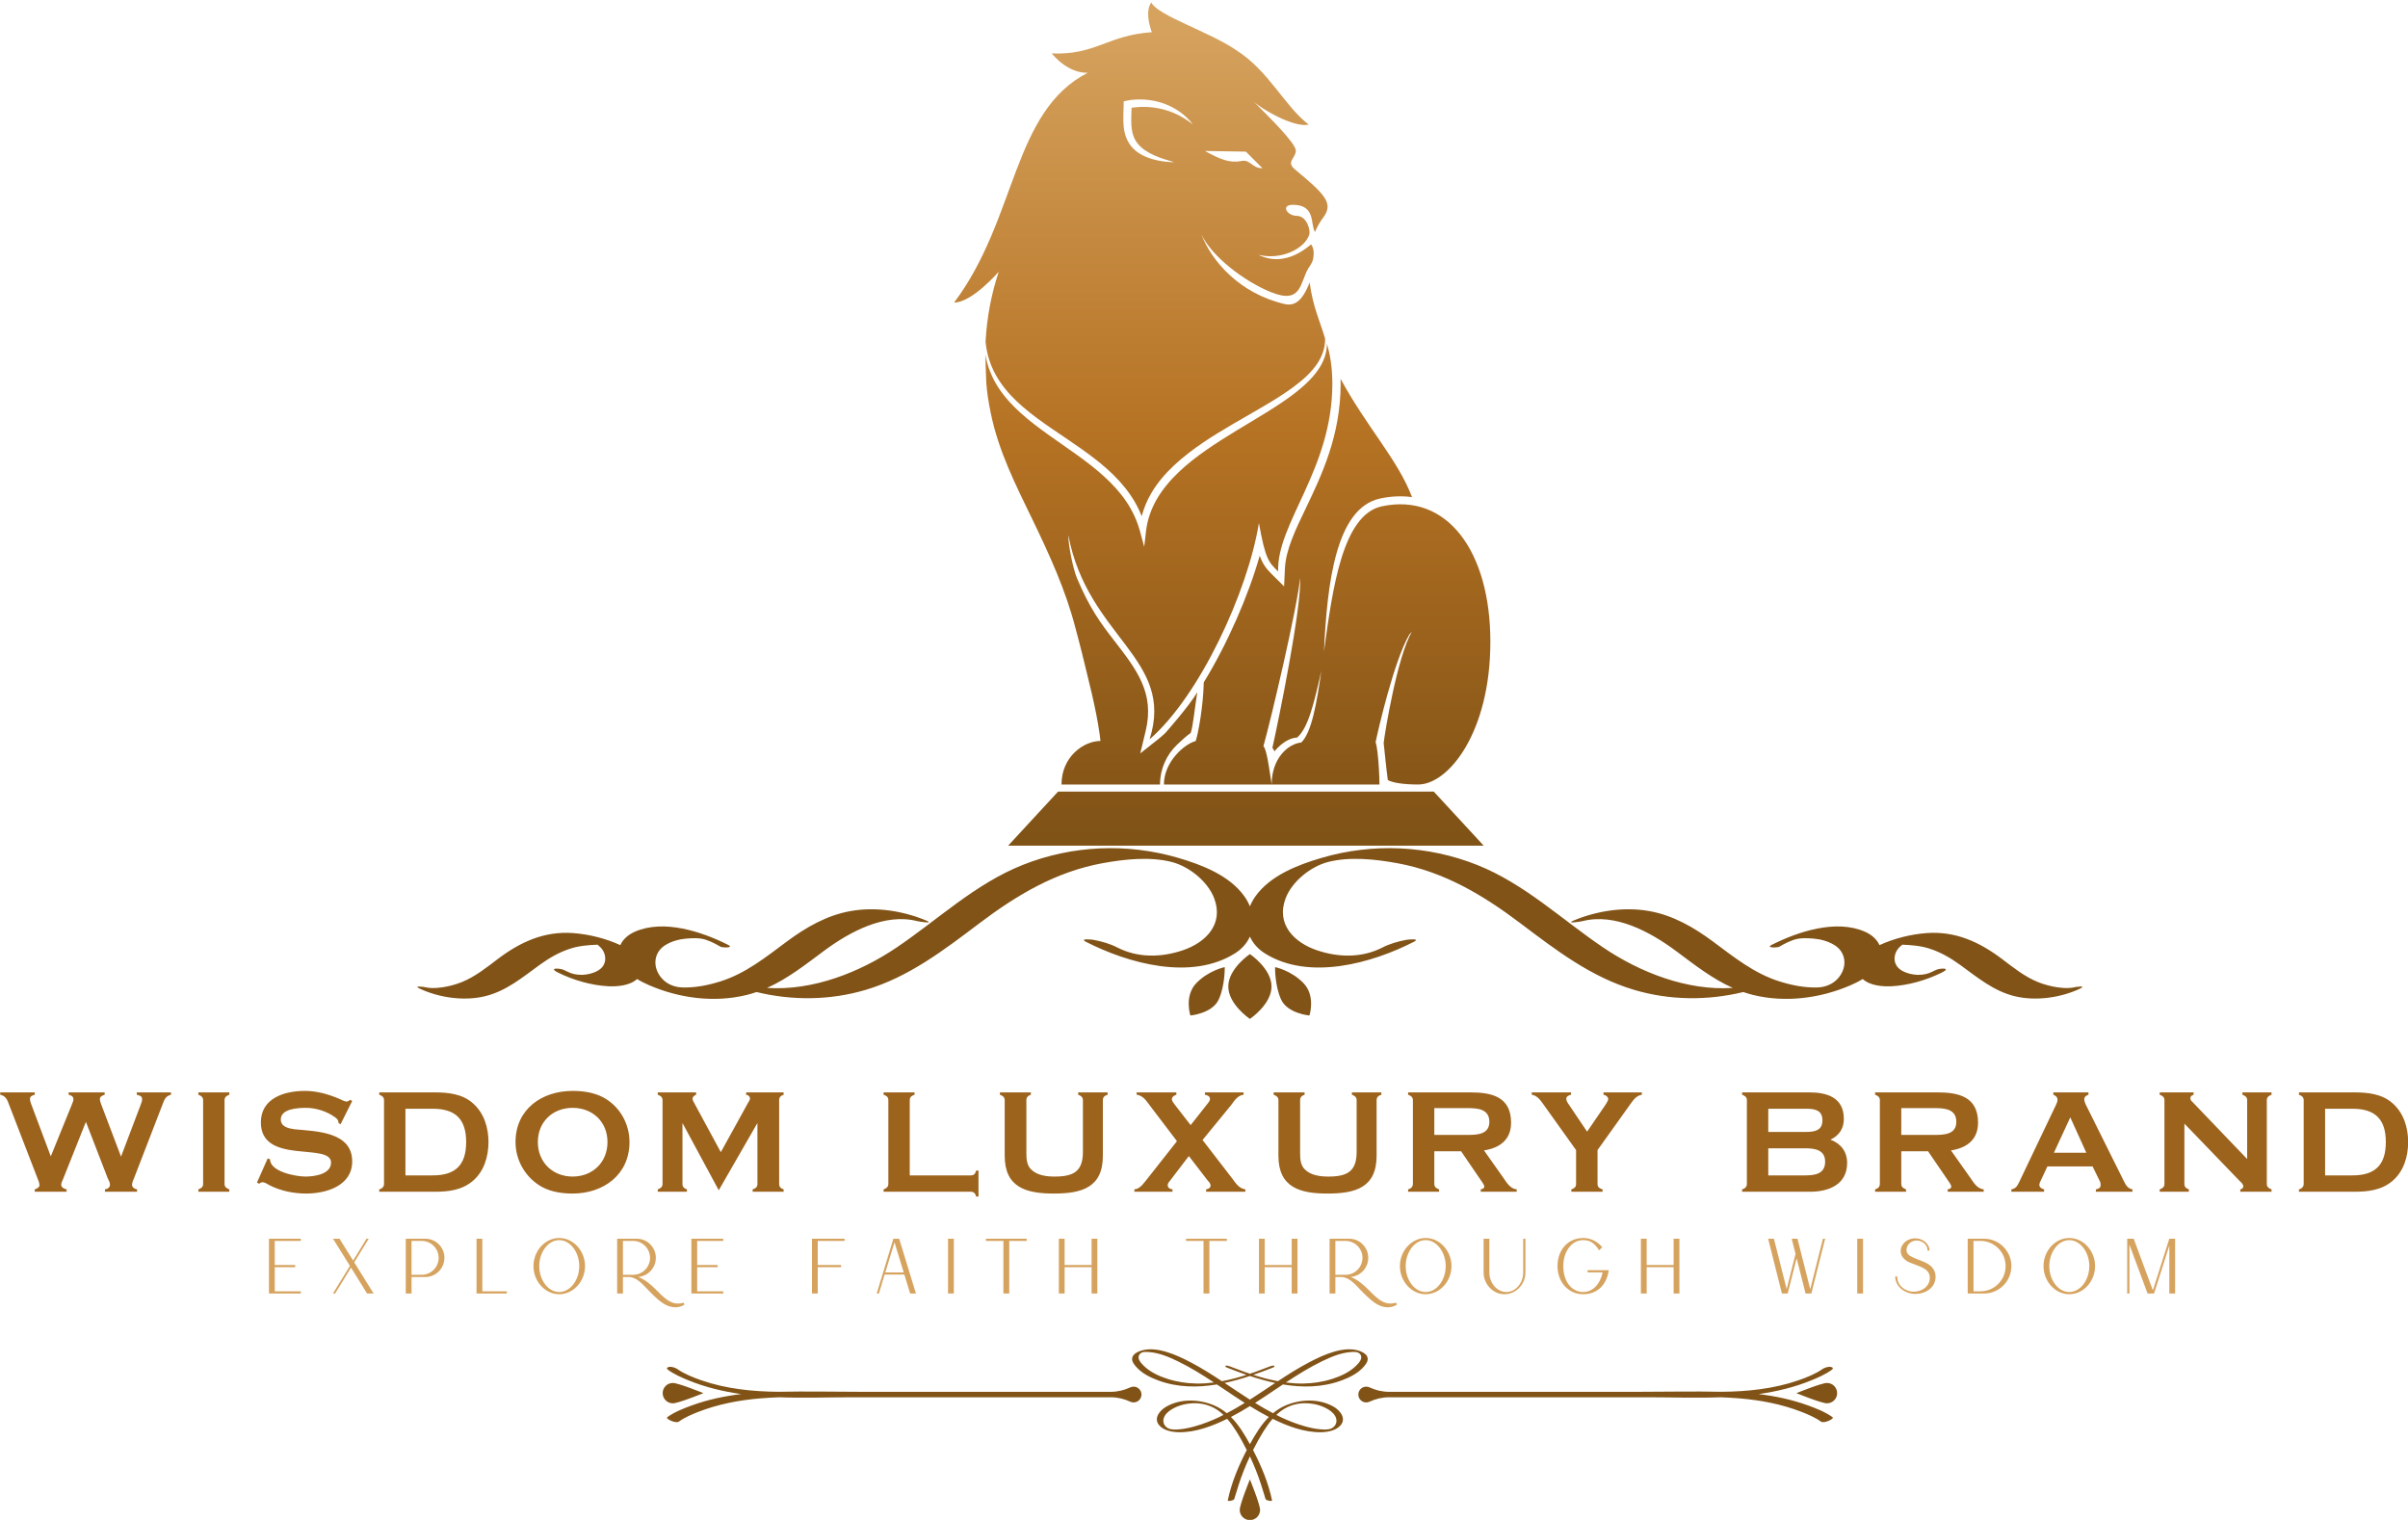
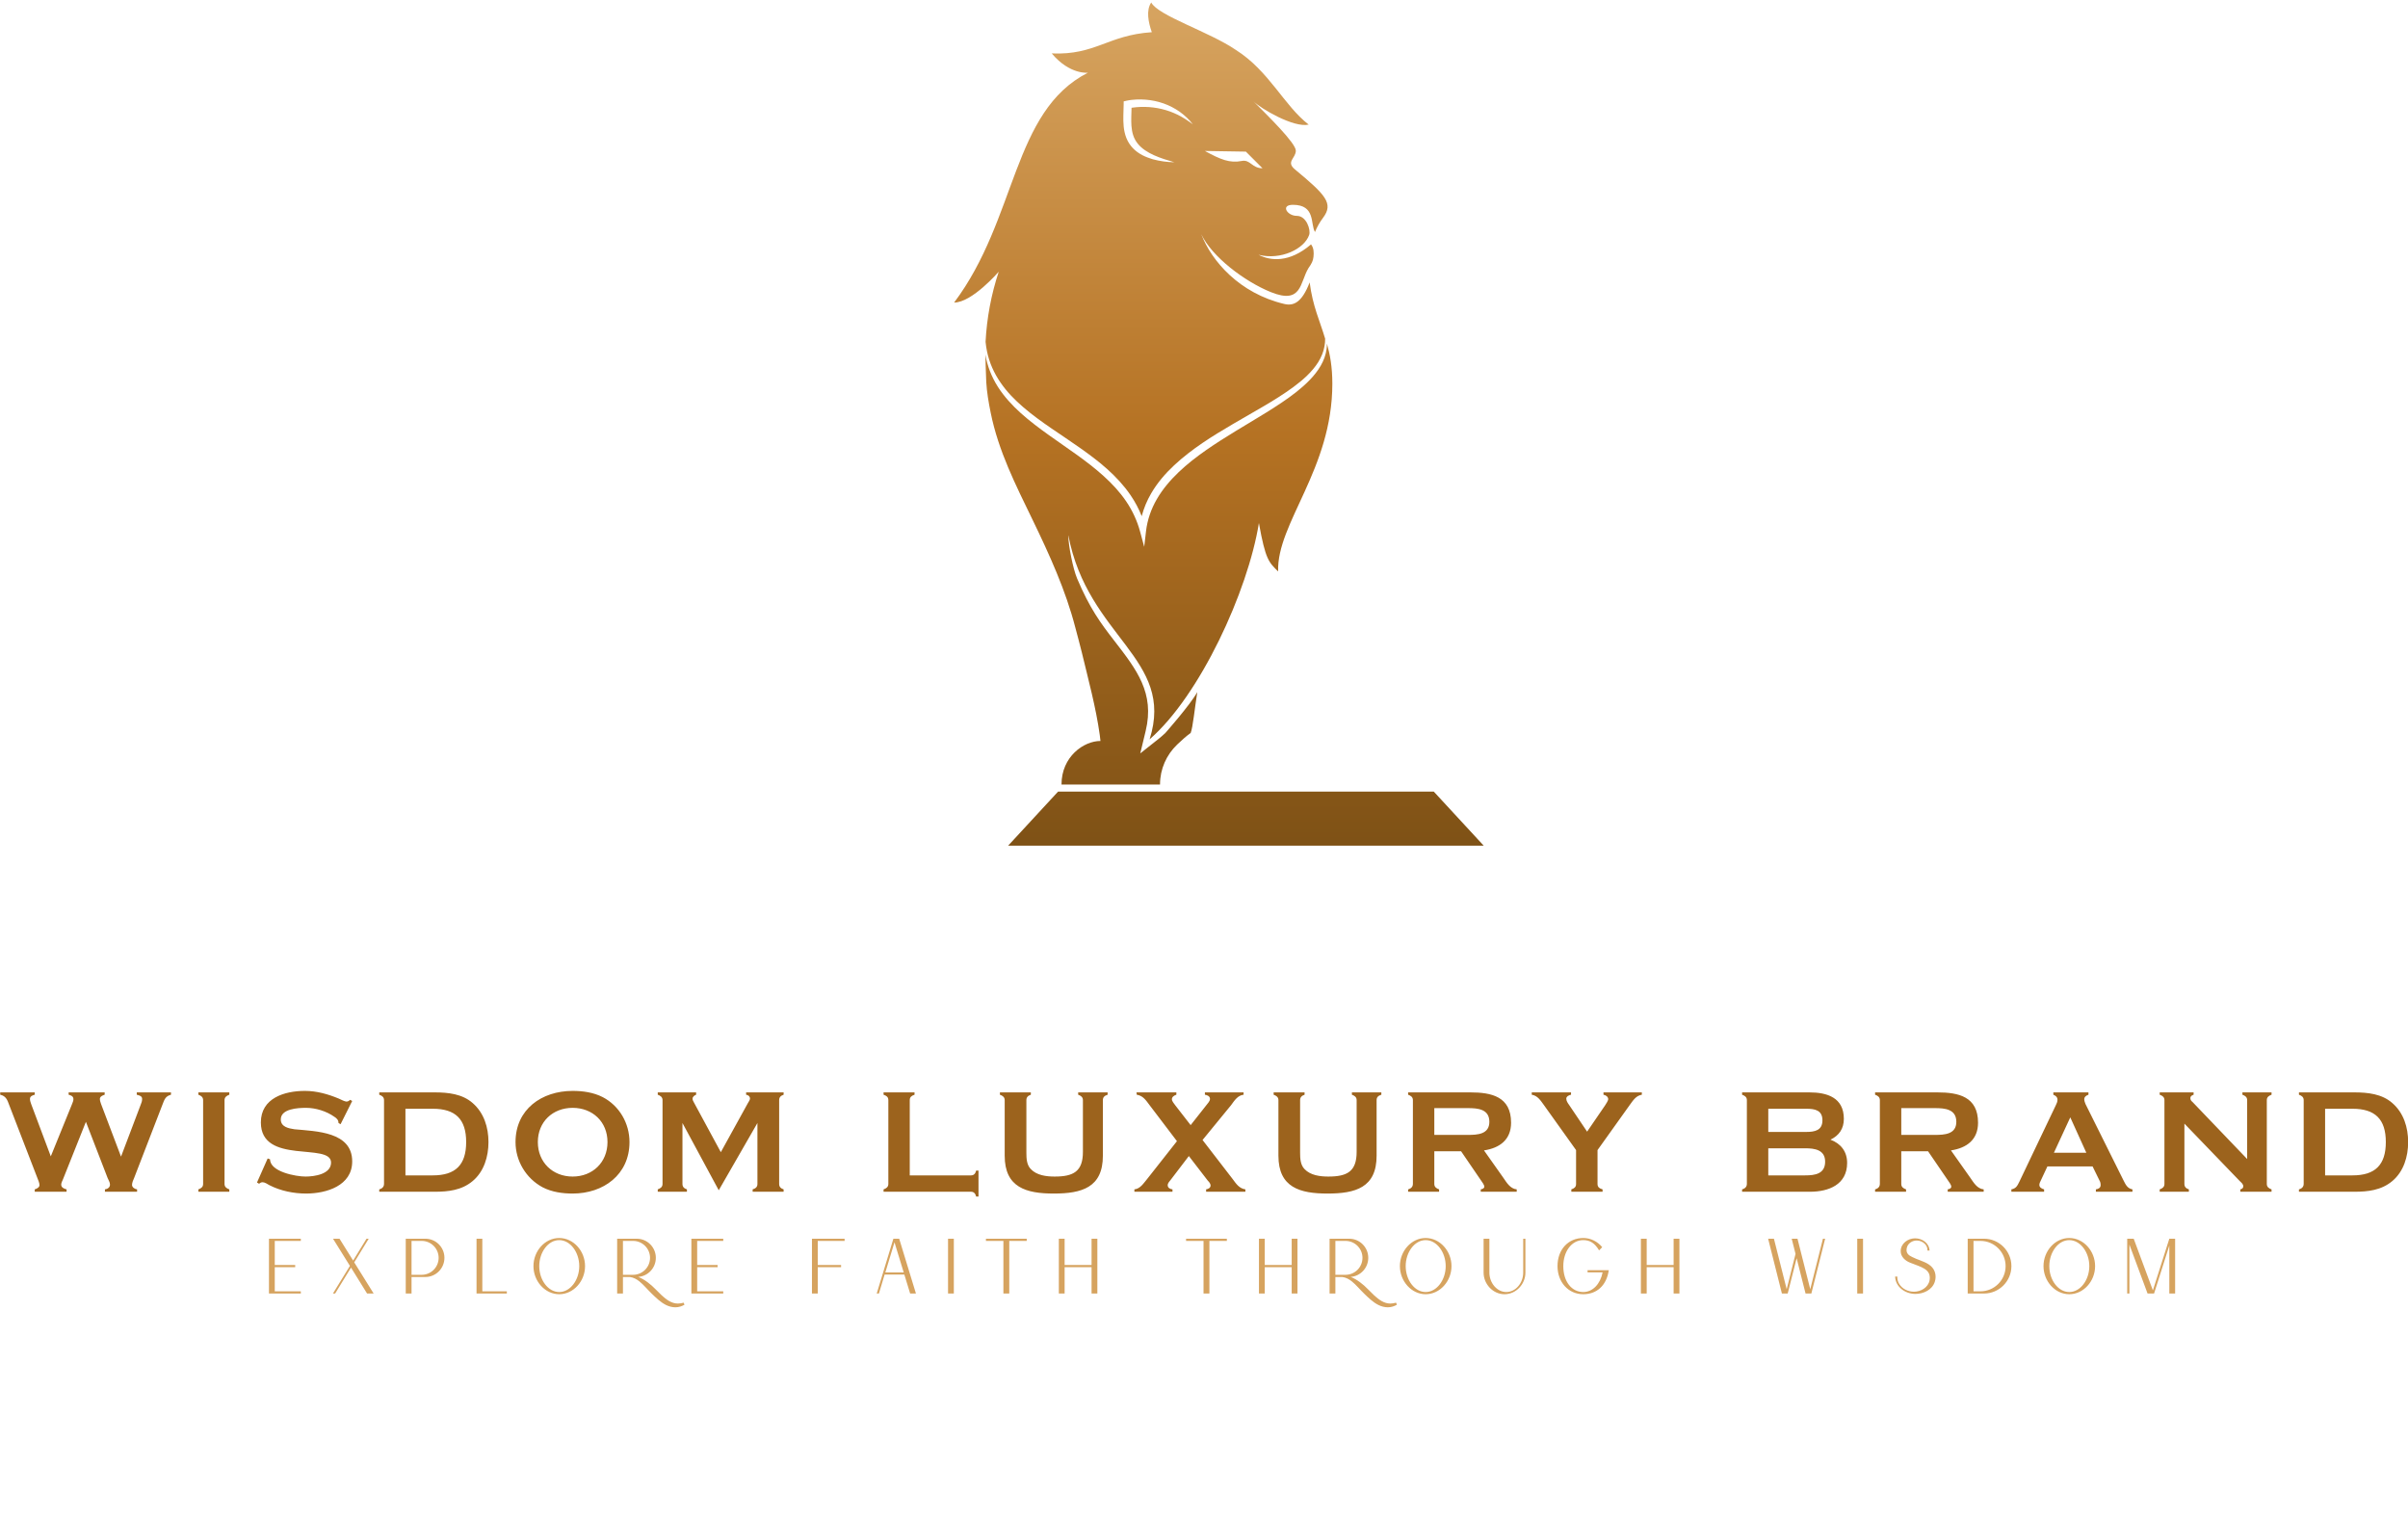
<svg xmlns="http://www.w3.org/2000/svg" xml:space="preserve" viewBox="0 0 1280 807.883" height="807.883" width="1280" version="1.1">
  <desc>Created with Fabric.js 5.3.0</desc>
  <defs>
</defs>
  <g id="background-logo" transform="matrix(1 0 0 1 640 403.942)">
    <rect height="1082.31" width="1352.887" ry="0" rx="0" y="-541.155" x="-676.444" paint-order="stroke" style="stroke: none; stroke-width: 0; stroke-dasharray: none; stroke-linecap: butt; stroke-dashoffset: 0; stroke-linejoin: miter; stroke-miterlimit: 4; fill: rgb(255,255,255); fill-opacity: 0; fill-rule: nonzero; opacity: 1;" />
  </g>
  <g id="logo-logo" transform="matrix(2.081 0 0 2.081 649.695 225.416)">
    <g paint-order="stroke" style="">
      <g transform="matrix(1.238 0 0 1.238 6.05 100.779)">
        <linearGradient y2="333.82" x2="297.65" y1="508.834" x1="297.65" gradientTransform="matrix(1 0 0 1 -297.65 -499.594)" gradientUnits="userSpaceOnUse" id="SVGID_1_5_5_1717093">
          <stop style="stop-color:rgb(124,80,21);stop-opacity: 1" offset="0%" />
          <stop style="stop-color:rgb(181,114,35);stop-opacity: 1" offset="50.535%" />
          <stop style="stop-color:rgb(214,163,95);stop-opacity: 1" offset="100%" />
        </linearGradient>
        <polygon points="38.762,-5.577 8.625,-5.577 -9.787,-5.577 -38.762,-5.577 -49.063,5.577 -13.132,5.577 11.568,5.577 49.063,5.577" paint-order="stroke" style="stroke: none; stroke-width: 1; stroke-dasharray: none; stroke-linecap: butt; stroke-dashoffset: 0; stroke-linejoin: miter; stroke-miterlimit: 4; fill: url(#SVGID_1_5_5_1717093); fill-rule: nonzero; opacity: 1;" />
      </g>
      <g transform="matrix(1.238 0 0 1.238 26.798 40.248)">
        <linearGradient y2="333.82" x2="314.41" y1="508.834" x1="314.41" gradientTransform="matrix(1 0 0 1 0 0)" gradientUnits="userSpaceOnUse" id="SVGID_2_6_6_1717094">
          <stop style="stop-color:rgb(124,80,21);stop-opacity: 1" offset="0%" />
          <stop style="stop-color:rgb(181,114,35);stop-opacity: 1" offset="50.535%" />
          <stop style="stop-color:rgb(214,163,95);stop-opacity: 1" offset="100%" />
        </linearGradient>
-         <path stroke-linecap="round" d="M 325.69 435.155 C 317.591 436.888 315.533 452.036 313.75 465.126 C 314.41 451.071 316.188 435.503 325.338 433.545 C 327.619 433.057 329.827 432.967 331.923 433.257 C 329.015 425.561 322.684 418.973 317.18 408.847 C 317.189 409.175 317.195 409.515 317.195 409.858 C 317.195 420.548 313.234 428.816 310.05 435.46 C 307.812 440.128 305.88 444.156 305.701 447.946 L 305.525 451.672 L 302.866 449.036 C 301.702 447.879 301.06 446.891 300.491 445.359 C 298.166 453.587 293.826 463.536 288.953 471.47 C 288.85 476.391 287.789 482.198 287.279 483.59 C 285.194 484.072 280.734 487.705 280.734 492.55 C 286.725 492.55 302.96 492.55 302.96 492.55 C 302.933 492.378 302.904 492.201 302.878 492.018 C 302.863 491.922 302.848 491.823 302.834 491.728 C 302.79 491.443 302.746 491.146 302.702 490.844 C 302.672 490.649 302.643 490.454 302.614 490.26 C 302.549 489.838 302.485 489.414 302.417 488.995 C 302.341 488.536 302.265 488.083 302.186 487.653 C 302.065 487.013 301.942 486.423 301.807 485.935 C 301.79 485.865 301.769 485.798 301.752 485.732 C 301.699 485.549 301.643 485.383 301.588 485.238 C 301.567 485.182 301.546 485.13 301.523 485.081 C 301.482 484.982 301.441 484.898 301.394 484.825 C 301.379 484.799 301.362 484.773 301.344 484.749 C 301.318 484.709 301.291 484.677 301.262 484.648 C 302.781 479.271 308.254 456.091 308.836 449.882 C 309.158 455.976 304.344 479.547 303.109 484.993 C 303.247 485.118 303.388 485.365 303.526 485.705 C 305.352 483.556 307.087 482.895 308.201 482.869 C 310.464 480.961 311.681 475.914 313.205 469.115 C 312.234 476.013 311.178 481.801 309.079 483.88 C 306.264 484.174 302.96 487.217 302.96 492.55 L 325.2 492.55 C 325.2 491.666 325.159 490.463 325.085 489.219 C 324.951 487.005 324.713 484.668 324.408 483.814 C 324.807 481.838 328.159 467.069 331.38 461.585 L 331.907 461.01 C 328.906 466.019 326.294 481.901 326.071 483.992 C 326.264 485.716 326.613 489.312 326.929 491.634 C 327.95 492.201 330.182 492.55 333.193 492.55 C 339.444 492.55 348.085 481.817 348.085 463.091 C 348.085 444.365 339.098 432.287 325.69 435.155 z" transform="translate(-314.41, -450.698)" paint-order="stroke" style="stroke: none; stroke-width: 1; stroke-dasharray: none; stroke-linecap: butt; stroke-dashoffset: 0; stroke-linejoin: miter; stroke-miterlimit: 4; fill: url(#SVGID_2_6_6_1717094); fill-rule: nonzero; opacity: 1;" />
      </g>
      <g transform="matrix(1.238 0 0 1.238 -16.188 35.733)">
        <linearGradient y2="333.82" x2="279.687" y1="508.834" x1="279.687" gradientTransform="matrix(1 0 0 1 0 0)" gradientUnits="userSpaceOnUse" id="SVGID_3_7_7_1717095">
          <stop style="stop-color:rgb(124,80,21);stop-opacity: 1" offset="0%" />
          <stop style="stop-color:rgb(181,114,35);stop-opacity: 1" offset="50.535%" />
          <stop style="stop-color:rgb(214,163,95);stop-opacity: 1" offset="100%" />
        </linearGradient>
        <path stroke-linecap="round" d="M 286.249 481.912 C 286.705 480.794 287.078 476.834 287.617 473.488 C 286.083 476.215 281.033 481.912 281.033 481.912 C 280.554 482.364 280.078 482.781 279.606 483.155 L 275.849 486.134 L 276.968 481.481 C 278.846 473.676 275.147 468.902 270.465 462.859 C 267.635 459.207 265.405 456.175 262.813 450.037 C 261.948 447.989 261.045 443.243 261.01 441.421 C 261.009 441.221 261.006 441.107 261.006 441.107 C 265.007 462.222 283.071 466.523 277.779 483.225 C 288.137 474.242 298.049 452.72 300.329 438.605 C 301.693 446.236 302.388 446.693 304.294 448.592 C 303.974 438.655 315.48 427.513 315.48 409.859 C 315.48 406.405 315.006 403.839 314.358 401.553 C 314.363 401.932 314.345 402.311 314.296 402.689 C 314.14 403.91 313.696 405.09 313.077 406.159 C 312.457 407.231 311.672 408.202 310.813 409.092 C 309.953 409.985 309.018 410.799 308.049 411.568 C 306.105 413.101 304.025 414.442 301.936 415.748 C 299.844 417.053 297.719 418.294 295.624 419.572 C 293.526 420.846 291.457 422.158 289.454 423.548 C 287.455 424.942 285.528 426.432 283.783 428.097 C 282.043 429.761 280.474 431.597 279.284 433.648 C 278.09 435.694 277.307 437.956 277.036 440.29 L 276.663 443.51 L 275.815 440.374 C 275.215 438.156 274.242 436.044 272.94 434.131 C 271.643 432.214 270.046 430.492 268.302 428.92 C 264.818 425.756 260.784 423.183 256.895 420.394 C 254.949 418.998 253.02 417.556 251.226 415.947 C 249.439 414.336 247.781 412.55 246.48 410.516 C 245.184 408.483 244.283 406.204 243.894 403.848 C 243.894 403.848 243.988 408.1 244.072 409.515 C 244.198 411.643 244.564 413.752 244.987 415.842 C 246.597 423.802 250.145 430.734 253.653 437.986 C 257.122 445.158 260.461 452.461 262.458 460.198 C 262.897 461.898 263.38 463.584 263.785 465.278 C 265.133 470.906 266.693 476.595 267.494 482.334 C 267.551 482.744 267.603 483.155 267.636 483.567 C 264.182 483.567 259.599 486.803 259.599 492.55 C 262.408 492.55 275.428 492.55 279.926 492.549 C 279.926 492.527 279.926 492.505 279.926 492.484 C 279.935 489.391 281.231 486.438 283.473 484.299 C 284.403 483.412 285.432 482.49 286.249 481.912 z" transform="translate(-279.687, -447.052)" paint-order="stroke" style="stroke: none; stroke-width: 1; stroke-dasharray: none; stroke-linecap: butt; stroke-dashoffset: 0; stroke-linejoin: miter; stroke-miterlimit: 4; fill: url(#SVGID_3_7_7_1717095); fill-rule: nonzero; opacity: 1;" />
      </g>
      <g transform="matrix(1.238 0 0 1.238 -20.791 -42.084)">
        <linearGradient y2="333.82" x2="275.968" y1="508.834" x1="275.968" gradientTransform="matrix(1 0 0 1 0 0)" gradientUnits="userSpaceOnUse" id="SVGID_4_8_8_1717096">
          <stop style="stop-color:rgb(124,80,21);stop-opacity: 1" offset="0%" />
          <stop style="stop-color:rgb(181,114,35);stop-opacity: 1" offset="50.535%" />
          <stop style="stop-color:rgb(214,163,95);stop-opacity: 1" offset="100%" />
        </linearGradient>
        <path stroke-linecap="round" d="M 237.44 393.114 C 241.161 393.114 246.645 386.75 246.645 386.75 C 245.077 391.488 244.182 396.343 243.931 401.217 C 243.996 401.886 244.092 402.55 244.23 403.206 C 244.704 405.502 245.672 407.674 247 409.595 C 248.314 411.53 249.97 413.219 251.76 414.746 C 253.548 416.279 255.47 417.666 257.427 419.011 C 259.387 420.352 261.375 421.667 263.334 423.044 C 265.29 424.42 267.222 425.856 269.024 427.465 C 270.82 429.075 272.489 430.86 273.859 432.875 C 274.776 434.218 275.549 435.667 276.147 437.183 C 276.581 435.531 277.245 433.939 278.107 432.471 C 279.372 430.298 281.022 428.383 282.839 426.688 C 286.49 423.293 290.714 420.668 294.949 418.188 L 301.316 414.499 C 303.424 413.258 305.503 411.971 307.461 410.527 C 308.439 409.805 309.384 409.039 310.253 408.197 C 311.123 407.357 311.919 406.438 312.558 405.418 C 313.198 404.4 313.665 403.27 313.869 402.082 C 313.958 401.583 313.996 401.075 313.992 400.566 C 312.915 396.914 311.429 393.903 310.8 388.955 C 309.18 393.154 307.463 393.852 305.569 393.404 C 296.3 391.21 290.558 384.542 288.444 379.029 C 290.62 383.642 297.348 388.765 302.825 390.971 C 309.242 393.555 308.768 388.947 310.546 386.017 C 311.222 385.049 311.502 384.528 311.591 383.646 C 311.678 382.782 311.66 381.841 311.082 381.114 C 306.564 384.983 302.655 384.505 300.257 383.256 C 304.851 384.413 309.716 382.065 310.703 379.139 C 311.044 378.127 310.158 375.226 308.151 375.226 C 306.144 375.226 304.749 372.947 307.334 372.947 C 312.064 372.947 310.909 376.907 311.895 378.55 L 311.894 378.565 C 312.324 377.527 312.868 376.543 313.556 375.632 C 315.8 372.656 314.092 370.9 307.75 365.63 C 305.851 364.053 307.945 363.337 307.945 361.776 C 307.945 360.215 302.197 354.593 299.193 351.588 C 300.642 353.038 307.464 357.102 310.598 356.398 C 305.511 352.481 302.43 345.302 295.526 340.961 L 295.526 340.961 C 290.128 337.27 279.527 333.932 278.11 331.203 C 277.026 332.792 277.499 335.271 278.231 337.333 C 269.12 337.937 266.637 342.097 257.579 341.712 C 261.338 346.172 265.053 345.687 265.053 345.687 C 249.386 353.654 250.463 375.783 237.44 393.114 z M 301.07 365.406 C 298.893 365.406 298.547 363.552 296.808 363.895 C 294.316 364.386 292.441 363.621 289.184 361.837 L 297.638 361.973 L 301.07 365.406 z M 272.422 352.258 L 272.427 351.608 L 273.039 351.467 C 273.406 351.383 273.705 351.344 274.034 351.303 C 274.356 351.266 274.677 351.237 274.998 351.222 C 275.64 351.188 276.281 351.203 276.919 351.249 C 278.195 351.349 279.456 351.609 280.657 352.031 C 281.858 352.452 282.991 353.048 284.017 353.769 C 285.035 354.506 285.948 355.368 286.701 356.342 C 285.722 355.595 284.705 354.935 283.638 354.399 C 283.095 354.148 282.561 353.892 282.002 353.697 C 281.444 353.501 280.882 353.326 280.311 353.191 C 279.171 352.92 278.008 352.766 276.843 352.746 C 276.262 352.731 275.68 352.75 275.104 352.801 C 274.815 352.822 274.529 352.857 274.245 352.898 C 274.18 352.907 274.114 352.918 274.047 352.929 C 274.024 354.221 273.942 355.459 274.025 356.641 C 274.076 357.332 274.189 357.997 274.396 358.621 C 274.603 359.245 274.92 359.818 275.334 360.333 C 276.165 361.366 277.39 362.132 278.701 362.726 C 280.025 363.315 281.443 363.749 282.881 364.165 C 281.382 364.144 279.884 363.943 278.405 363.541 C 277.673 363.319 276.941 363.054 276.241 362.683 C 275.544 362.314 274.877 361.838 274.309 361.238 C 273.743 360.639 273.276 359.921 272.975 359.148 C 272.673 358.376 272.502 357.57 272.426 356.782 C 272.269 355.202 272.412 353.69 272.422 352.258 z" transform="translate(-275.968, -384.193)" paint-order="stroke" style="stroke: none; stroke-width: 1; stroke-dasharray: none; stroke-linecap: butt; stroke-dashoffset: 0; stroke-linejoin: miter; stroke-miterlimit: 4; fill: url(#SVGID_4_8_8_1717096); fill-rule: nonzero; opacity: 1;" />
      </g>
    </g>
  </g>
  <g id="text-logo" transform="matrix(2.081 0 0 2.081 640.093 607.924)">
    <g paint-order="stroke" style="">
      <g id="text-logo-path-0" transform="matrix(1 0 0 1 0 0)">
        <path stroke-linecap="round" d="M 45.14 -24.78 L 45.14 -25.38 L 36.4 -25.38 L 36.4 -24.78 C 37.01 -24.62 37.77 -24.47 37.77 -23.71 C 37.77 -23.18 37.62 -22.72 37.39 -22.19 L 32.38 -8.97 L 27.28 -22.42 C 27.13 -22.88 26.98 -23.26 26.98 -23.71 C 26.98 -24.32 27.66 -24.62 28.2 -24.78 L 28.2 -25.38 L 19 -25.38 L 19 -24.78 C 19.61 -24.62 20.22 -24.4 20.22 -23.64 C 20.22 -23.26 20.06 -22.88 19.91 -22.5 L 14.44 -9.04 L 9.42 -22.42 C 9.27 -22.88 9.12 -23.26 9.12 -23.71 C 9.12 -24.4 9.73 -24.62 10.34 -24.78 L 10.34 -25.38 L 1.52 -25.38 L 1.52 -24.78 C 2.96 -24.47 3.34 -23.48 3.8 -22.19 L 11.02 -3.5 C 11.25 -2.89 11.55 -2.28 11.55 -1.67 C 11.55 -1.14 10.87 -0.76 10.34 -0.61 L 10.34 0 L 18.47 0 L 18.47 -0.61 C 17.86 -0.76 17.1 -1.06 17.1 -1.82 C 17.1 -2.28 17.4 -2.81 17.56 -3.19 L 23.41 -17.86 L 28.96 -3.5 C 29.18 -2.96 29.56 -2.43 29.56 -1.82 C 29.56 -1.06 28.88 -0.68 28.27 -0.61 L 28.27 0 L 36.48 0 L 36.48 -0.61 C 35.87 -0.68 35.19 -1.14 35.19 -1.75 C 35.19 -2.28 35.49 -3.04 35.72 -3.5 L 42.94 -22.19 C 43.47 -23.56 43.7 -24.4 45.14 -24.78 Z M 60.04 0 L 60.04 -0.61 C 59.36 -0.84 58.82 -1.22 58.82 -1.98 L 58.82 -23.41 C 58.82 -24.17 59.36 -24.55 60.04 -24.78 L 60.04 -25.38 L 52.14 -25.38 L 52.14 -24.78 C 52.82 -24.55 53.35 -24.17 53.35 -23.41 L 53.35 -1.98 C 53.35 -1.22 52.82 -0.84 52.14 -0.61 L 52.14 0 Z M 91.43 -7.75 C 91.43 -15.35 82.23 -15.43 76.68 -15.96 C 75.16 -16.19 73.19 -16.57 73.19 -18.47 C 73.19 -21.2 77.52 -21.43 79.65 -21.43 C 82.08 -21.43 84.82 -20.6 86.87 -19.15 C 87.48 -18.77 87.93 -18.32 87.93 -17.56 L 88.46 -17.25 L 91.43 -23.18 L 90.9 -23.48 C 90.67 -23.26 90.36 -23.03 89.98 -23.03 C 89.6 -23.03 88.62 -23.48 88.01 -23.79 C 85.27 -24.93 82.38 -25.76 79.34 -25.76 C 74.18 -25.76 68.1 -23.94 68.1 -17.71 C 68.1 -6.76 86.03 -12.69 86.03 -7.45 C 86.03 -4.48 81.78 -3.88 79.5 -3.88 C 77.06 -3.88 70.45 -5.09 70.45 -8.28 L 69.84 -8.51 L 67.11 -2.36 L 67.64 -2.05 C 67.94 -2.28 68.17 -2.43 68.55 -2.43 C 69.08 -2.43 69.77 -1.98 70.3 -1.67 C 73.11 -0.23 76.46 0.46 79.65 0.46 C 84.82 0.46 91.43 -1.52 91.43 -7.75 Z M 126.24 -12.69 C 126.24 -16.42 125.1 -20.14 122.21 -22.65 C 119.55 -25 115.9 -25.38 112.48 -25.38 L 98.34 -25.38 L 98.34 -24.78 C 99.03 -24.55 99.56 -24.17 99.56 -23.41 L 99.56 -1.98 C 99.56 -0.84 98.34 -0.61 98.34 -0.61 L 98.34 0 L 112.48 0 C 115.98 0 119.4 -0.38 122.21 -2.74 C 125.1 -5.17 126.24 -8.97 126.24 -12.69 Z M 120.54 -12.69 C 120.54 -6.84 117.8 -4.18 112.02 -4.18 L 105.03 -4.18 L 105.03 -21.2 L 112.02 -21.2 C 117.8 -21.2 120.54 -18.54 120.54 -12.69 Z M 162.26 -12.69 C 162.26 -17.48 159.68 -21.96 155.42 -24.17 C 153.06 -25.38 150.33 -25.76 147.74 -25.76 C 139.84 -25.76 133.15 -21.05 133.15 -12.69 C 133.15 -7.9 135.81 -3.42 140.07 -1.14 C 142.42 0.08 145.16 0.46 147.74 0.46 C 155.57 0.46 162.26 -4.33 162.26 -12.69 Z M 156.64 -12.69 C 156.64 -7.52 152.84 -3.88 147.74 -3.88 C 142.65 -3.88 138.85 -7.52 138.85 -12.69 C 138.85 -17.86 142.65 -21.43 147.74 -21.43 C 152.84 -21.43 156.64 -17.86 156.64 -12.69 Z M 201.63 0 L 201.63 -0.61 C 200.94 -0.84 200.49 -1.22 200.49 -1.98 L 200.49 -23.41 C 200.49 -24.17 200.94 -24.55 201.63 -24.78 L 201.63 -25.38 L 192.05 -25.38 L 192.05 -24.78 C 192.66 -24.7 193.04 -24.32 193.04 -23.79 C 193.04 -23.48 192.74 -23.03 192.51 -22.65 L 185.59 -10.11 L 178.68 -22.88 C 178.52 -23.18 178.37 -23.41 178.37 -23.79 C 178.37 -24.24 178.83 -24.62 179.28 -24.78 L 179.28 -25.38 L 169.48 -25.38 L 169.48 -24.78 C 170.16 -24.55 170.7 -24.17 170.7 -23.41 L 170.7 -1.98 C 170.7 -1.22 170.16 -0.84 169.48 -0.61 L 169.48 0 L 176.93 0 L 176.93 -0.61 C 176.24 -0.84 175.79 -1.22 175.79 -1.98 L 175.79 -17.56 L 185.06 -0.38 L 194.94 -17.56 L 194.94 -1.98 C 194.94 -1.22 194.48 -0.84 193.72 -0.61 L 193.72 0 Z M 251.41 1.22 L 251.41 -5.4 L 250.8 -5.4 C 250.65 -4.71 250.27 -4.18 249.51 -4.18 L 233.85 -4.18 L 233.85 -23.41 C 233.85 -24.24 234.38 -24.55 235.07 -24.78 L 235.07 -25.38 L 227.16 -25.38 L 227.16 -24.78 C 227.85 -24.55 228.38 -24.24 228.38 -23.41 L 228.38 -1.98 C 228.38 -1.22 227.85 -0.84 227.16 -0.61 L 227.16 0 L 249.51 0 C 250.27 0 250.65 0.53 250.8 1.22 Z M 284.39 -24.78 L 284.39 -25.38 L 276.87 -25.38 L 276.87 -24.78 C 277.55 -24.55 278.08 -24.17 278.08 -23.41 L 278.08 -10.18 C 278.08 -5.17 275.65 -3.88 270.86 -3.88 C 268.74 -3.88 266.3 -4.18 264.78 -5.78 C 263.72 -6.84 263.64 -8.51 263.64 -9.96 L 263.64 -23.41 C 263.64 -24.17 264.1 -24.55 264.78 -24.78 L 264.78 -25.38 L 256.88 -25.38 L 256.88 -24.78 C 257.56 -24.55 258.1 -24.17 258.1 -23.41 L 258.1 -9.2 C 258.1 -1.06 263.64 0.46 270.64 0.46 C 277.78 0.46 283.18 -1.06 283.18 -9.2 L 283.18 -23.41 C 283.18 -24.17 283.63 -24.55 284.39 -24.78 Z M 319.58 0 L 319.58 -0.61 C 317.98 -0.84 317.22 -2.05 316.31 -3.27 L 308.64 -13.22 L 315.93 -22.12 C 316.77 -23.26 317.6 -24.62 319.12 -24.78 L 319.12 -25.38 L 309.24 -25.38 L 309.24 -24.78 C 309.85 -24.7 310.54 -24.4 310.54 -23.71 C 310.54 -23.1 309.93 -22.57 309.62 -22.12 L 305.6 -17.02 L 301.64 -22.12 C 301.34 -22.57 300.81 -23.1 300.81 -23.64 C 300.81 -24.24 301.42 -24.62 301.95 -24.78 L 301.95 -25.38 L 291.76 -25.38 L 291.84 -24.78 C 293.44 -24.55 294.2 -23.33 295.11 -22.12 L 302.1 -12.92 L 294.5 -3.27 C 293.59 -2.2 292.75 -0.76 291.23 -0.61 L 291.23 0 L 300.96 0 L 300.96 -0.61 C 300.35 -0.68 299.74 -0.99 299.74 -1.67 C 299.74 -2.2 300.2 -2.66 300.5 -3.04 L 305.14 -9.12 L 310 -2.81 C 310.31 -2.51 310.69 -2.05 310.69 -1.6 C 310.69 -0.99 310.08 -0.68 309.55 -0.61 L 309.55 0 Z M 354.31 -24.78 L 354.31 -25.38 L 346.79 -25.38 L 346.79 -24.78 C 347.47 -24.55 348 -24.17 348 -23.41 L 348 -10.18 C 348 -5.17 345.57 -3.88 340.78 -3.88 C 338.66 -3.88 336.22 -4.18 334.7 -5.78 C 333.64 -6.84 333.56 -8.51 333.56 -9.96 L 333.56 -23.41 C 333.56 -24.17 334.02 -24.55 334.7 -24.78 L 334.7 -25.38 L 326.8 -25.38 L 326.8 -24.78 C 327.48 -24.55 328.02 -24.17 328.02 -23.41 L 328.02 -9.2 C 328.02 -1.06 333.56 0.46 340.56 0.46 C 347.7 0.46 353.1 -1.06 353.1 -9.2 L 353.1 -23.41 C 353.1 -24.17 353.55 -24.55 354.31 -24.78 Z M 388.89 0 L 388.89 -0.61 C 387.22 -0.76 386.31 -2.36 385.47 -3.57 L 380.53 -10.56 C 384.56 -11.17 387.45 -13.3 387.45 -17.63 C 387.45 -24.32 382.43 -25.38 377.04 -25.38 L 361.15 -25.38 L 361.15 -24.78 C 361.84 -24.55 362.37 -24.17 362.37 -23.41 L 362.37 -1.98 C 362.37 -0.84 361.15 -0.61 361.15 -0.61 L 361.15 0 L 369.06 0 L 369.06 -0.61 C 368.37 -0.84 367.84 -1.22 367.84 -1.98 L 367.84 -10.34 L 374.68 -10.34 L 379.77 -2.89 C 380 -2.51 380.61 -1.82 380.61 -1.29 C 380.61 -0.84 380.08 -0.68 379.7 -0.61 L 379.7 0 Z M 381.9 -17.86 C 381.9 -14.67 378.86 -14.52 376.43 -14.52 L 367.84 -14.52 L 367.84 -21.36 L 376.43 -21.36 C 378.94 -21.36 381.9 -21.13 381.9 -17.86 Z M 420.85 -24.78 L 420.85 -25.38 L 411.05 -25.38 L 411.05 -24.78 C 411.65 -24.7 412.26 -24.24 412.26 -23.64 C 412.26 -23.33 411.81 -22.57 411.5 -22.12 L 406.87 -15.35 L 402.31 -22.12 C 401.93 -22.65 401.55 -23.18 401.55 -23.79 C 401.55 -24.32 402.23 -24.7 402.76 -24.78 L 402.76 -25.38 L 392.73 -25.38 L 392.73 -24.78 C 394.25 -24.55 395.01 -23.26 395.85 -22.12 L 404.05 -10.64 L 404.05 -1.98 C 404.05 -1.14 403.52 -0.84 402.84 -0.61 L 402.84 0 L 410.82 0 L 410.82 -0.61 C 410.06 -0.84 409.53 -1.14 409.53 -1.98 L 409.53 -10.64 L 417.73 -22.12 C 418.57 -23.26 419.33 -24.55 420.85 -24.78 Z M 473.29 -7.37 C 473.29 -10.26 471.69 -12.31 469.03 -13.3 C 471.24 -14.36 472.45 -16.11 472.45 -18.62 C 472.45 -24.09 468.12 -25.38 463.64 -25.38 L 446.46 -25.38 L 446.46 -24.78 C 447.15 -24.55 447.68 -24.17 447.68 -23.41 L 447.68 -1.98 C 447.68 -0.84 446.46 -0.61 446.46 -0.61 L 446.46 0 L 463.79 0 C 468.58 0 473.29 -1.82 473.29 -7.37 Z M 466.98 -18.24 C 466.98 -15.66 465.01 -15.28 462.88 -15.28 L 453.15 -15.28 L 453.15 -21.2 L 462.88 -21.2 C 465.08 -21.2 466.98 -20.82 466.98 -18.24 Z M 467.67 -7.68 C 467.67 -4.56 465.08 -4.18 462.57 -4.18 L 453.15 -4.18 L 453.15 -11.1 L 462.57 -11.1 C 465.01 -11.1 467.67 -10.72 467.67 -7.68 Z M 508.17 0 L 508.17 -0.61 C 506.5 -0.76 505.59 -2.36 504.75 -3.57 L 499.81 -10.56 C 503.84 -11.17 506.73 -13.3 506.73 -17.63 C 506.73 -24.32 501.71 -25.38 496.32 -25.38 L 480.43 -25.38 L 480.43 -24.78 C 481.12 -24.55 481.65 -24.17 481.65 -23.41 L 481.65 -1.98 C 481.65 -0.84 480.43 -0.61 480.43 -0.61 L 480.43 0 L 488.34 0 L 488.34 -0.61 C 487.65 -0.84 487.12 -1.22 487.12 -1.98 L 487.12 -10.34 L 493.96 -10.34 L 499.05 -2.89 C 499.28 -2.51 499.89 -1.82 499.89 -1.29 C 499.89 -0.84 499.36 -0.68 498.98 -0.61 L 498.98 0 Z M 501.18 -17.86 C 501.18 -14.67 498.14 -14.52 495.71 -14.52 L 487.12 -14.52 L 487.12 -21.36 L 495.71 -21.36 C 498.22 -21.36 501.18 -21.13 501.18 -17.86 Z M 546.17 0 L 546.17 -0.61 C 544.88 -0.84 544.43 -1.82 543.89 -2.89 L 534.17 -22.42 C 534.01 -22.8 533.86 -23.26 533.86 -23.64 C 533.86 -24.24 534.39 -24.62 534.93 -24.78 L 534.93 -25.38 L 525.96 -25.38 L 525.96 -24.78 C 526.57 -24.55 527.02 -24.17 527.02 -23.48 C 527.02 -22.95 526.79 -22.5 526.57 -22.04 L 517.29 -2.58 C 516.76 -1.52 516.46 -0.84 515.24 -0.61 L 515.24 0 L 523.6 0 L 523.6 -0.61 C 523.07 -0.76 522.39 -1.06 522.39 -1.75 C 522.39 -2.13 522.61 -2.58 522.77 -2.89 L 524.44 -6.46 L 535.99 -6.46 L 537.74 -2.89 C 537.97 -2.51 538.04 -2.13 538.04 -1.67 C 538.04 -0.99 537.43 -0.68 536.83 -0.61 L 536.83 0 Z M 534.39 -9.96 L 526.11 -9.96 L 530.29 -19 Z M 581.7 0 L 581.7 -0.61 C 581.02 -0.84 580.49 -1.22 580.49 -1.98 L 580.49 -23.41 C 580.49 -24.17 581.02 -24.55 581.7 -24.78 L 581.7 -25.38 L 574.26 -25.38 L 574.26 -24.78 C 574.94 -24.55 575.47 -24.17 575.47 -23.41 L 575.47 -8.36 L 561.49 -22.95 C 561.18 -23.18 560.96 -23.48 560.96 -23.94 C 560.96 -24.4 561.34 -24.62 561.79 -24.78 L 561.79 -25.38 L 553.13 -25.38 L 553.13 -24.78 C 553.81 -24.55 554.34 -24.17 554.34 -23.41 L 554.34 -1.98 C 554.34 -1.22 553.81 -0.84 553.13 -0.61 L 553.13 0 L 560.58 0 L 560.58 -0.61 C 559.89 -0.84 559.44 -1.22 559.44 -1.98 L 559.44 -17.4 L 573.57 -2.74 C 573.95 -2.36 574.48 -1.98 574.48 -1.37 C 574.48 -0.91 574.1 -0.68 573.72 -0.61 L 573.72 0 Z M 616.59 -12.69 C 616.59 -16.42 615.45 -20.14 612.56 -22.65 C 609.9 -25 606.25 -25.38 602.83 -25.38 L 588.7 -25.38 L 588.7 -24.78 C 589.38 -24.55 589.91 -24.17 589.91 -23.41 L 589.91 -1.98 C 589.91 -0.84 588.7 -0.61 588.7 -0.61 L 588.7 0 L 602.83 0 C 606.33 0 609.75 -0.38 612.56 -2.74 C 615.45 -5.17 616.59 -8.97 616.59 -12.69 Z M 610.89 -12.69 C 610.89 -6.84 608.15 -4.18 602.38 -4.18 L 595.38 -4.18 L 595.38 -21.2 L 602.38 -21.2 C 608.15 -21.2 610.89 -18.54 610.89 -12.69 Z" transform="translate(-309.055, 12.27)" paint-order="stroke" style="stroke: none; stroke-width: 0; stroke-dasharray: none; stroke-linecap: butt; stroke-dashoffset: 0; stroke-linejoin: miter; stroke-miterlimit: 4; fill: rgb(156,99,29); fill-rule: nonzero; opacity: 1;" />
      </g>
    </g>
  </g>
  <g id="tagline-dc0f396f-fa8d-44aa-949a-b9ef350fbcde-logo" transform="matrix(2.081 0 0 2.081 649.591 676.462)">
    <g paint-order="stroke" style="">
      <g id="tagline-dc0f396f-fa8d-44aa-949a-b9ef350fbcde-logo-path-0" transform="matrix(1 0 0 1 0 0)">
        <path stroke-linecap="round" d="M 2.08 -0.56 L 2.08 -6.72 L 7.3 -6.72 L 7.3 -7.28 L 2.08 -7.28 L 2.08 -13.44 L 8.74 -13.44 L 8.74 -14 L 0.6 -14 L 0.6 0 L 8.74 0 L 8.74 -0.56 Z M 16.94 0 L 17.5 0 L 21.56 -6.62 L 25.66 0 L 27.34 0 L 22.38 -7.96 L 26.08 -14 L 25.52 -14 L 22.1 -8.42 L 18.62 -14 L 16.96 -14 L 21.28 -7.06 Z M 35.54 0 L 37.02 0 L 37.02 -4.22 L 40.54 -4.22 C 43.24 -4.22 45.42 -6.42 45.42 -9.12 C 45.42 -11.82 43.24 -14 40.54 -14 L 35.54 -14 Z M 37.02 -4.78 L 37.02 -13.44 L 39.6 -13.44 C 42 -13.44 43.94 -11.5 43.94 -9.12 C 43.94 -6.72 42 -4.78 39.6 -4.78 Z M 61.36 -0.56 L 55.1 -0.56 L 55.1 -14 L 53.62 -14 L 53.62 0 L 61.36 0 Z M 68.16 -7 C 68.16 -3.14 71.12 0.18 74.74 0.18 C 78.38 0.18 81.34 -3.14 81.34 -7 C 81.34 -10.86 78.38 -14.18 74.74 -14.18 C 71.1 -14.18 68.16 -10.86 68.16 -7 Z M 69.64 -7 C 69.64 -10.56 71.92 -13.64 74.74 -13.64 C 77.56 -13.64 79.86 -10.56 79.86 -7 C 79.86 -3.44 77.56 -0.38 74.74 -0.38 C 71.92 -0.38 69.64 -3.44 69.64 -7 Z M 94.54 -14 L 89.54 -14 L 89.54 0 L 91.02 0 L 91.02 -4.22 L 92.8 -4.22 C 93.72 -4.1 94.52 -3.66 95.22 -3.1 C 96.34 -2.2 97.24 -1.06 98.34 0 C 99.42 1.04 100.52 2.16 102 2.92 C 102.72 3.28 103.56 3.52 104.4 3.52 C 105.26 3.52 106.06 3.26 106.74 2.86 L 106.52 2.34 C 106.02 2.48 105.52 2.56 105.04 2.56 C 103.44 2.56 102.1 1.54 100.96 0.5 C 100.42 0 99.9 -0.52 99.38 -1.06 C 98.16 -2.32 96.58 -3.6 94.92 -4.24 C 97.44 -4.44 99.42 -6.54 99.42 -9.12 C 99.42 -11.82 97.24 -14 94.54 -14 Z M 91.02 -4.78 L 91.02 -13.44 L 93.6 -13.44 C 96 -13.44 97.94 -11.5 97.94 -9.12 C 97.94 -6.72 96 -4.78 93.6 -4.78 Z M 109.98 -0.56 L 109.98 -6.72 L 115.2 -6.72 L 115.2 -7.28 L 109.98 -7.28 L 109.98 -13.44 L 116.64 -13.44 L 116.64 -14 L 108.5 -14 L 108.5 0 L 116.64 0 L 116.64 -0.56 Z M 139.3 -14 L 139.3 0 L 140.78 0 L 140.78 -6.72 L 146.74 -6.72 L 146.74 -7.28 L 140.78 -7.28 L 140.78 -13.44 L 147.64 -13.44 L 147.64 -14 Z M 155.84 0 L 156.4 0 L 157.86 -4.84 L 162.9 -4.84 L 164.38 0 L 165.86 0 L 161.58 -14 L 160.1 -14 Z M 158.04 -5.38 L 160.38 -13.08 L 162.74 -5.38 Z M 174.06 0 L 175.54 0 L 175.54 -14 L 174.06 -14 Z M 183.74 -14 L 183.74 -13.44 L 188.2 -13.44 L 188.2 0 L 189.7 0 L 189.7 -13.44 L 194.16 -13.44 L 194.16 -14 Z M 202.36 0 L 203.84 0 L 203.84 -6.72 L 210.72 -6.72 L 210.72 0 L 212.2 0 L 212.2 -14 L 210.72 -14 L 210.72 -7.28 L 203.84 -7.28 L 203.84 -14 L 202.36 -14 Z M 234.86 -14 L 234.86 -13.44 L 239.32 -13.44 L 239.32 0 L 240.82 0 L 240.82 -13.44 L 245.28 -13.44 L 245.28 -14 Z M 253.48 0 L 254.96 0 L 254.96 -6.72 L 261.84 -6.72 L 261.84 0 L 263.32 0 L 263.32 -14 L 261.84 -14 L 261.84 -7.28 L 254.96 -7.28 L 254.96 -14 L 253.48 -14 Z M 276.52 -14 L 271.52 -14 L 271.52 0 L 273 0 L 273 -4.22 L 274.78 -4.22 C 275.7 -4.1 276.5 -3.66 277.2 -3.1 C 278.32 -2.2 279.22 -1.06 280.32 0 C 281.4 1.04 282.5 2.16 283.98 2.92 C 284.7 3.28 285.54 3.52 286.38 3.52 C 287.24 3.52 288.04 3.26 288.72 2.86 L 288.5 2.34 C 288 2.48 287.5 2.56 287.02 2.56 C 285.42 2.56 284.08 1.54 282.94 0.5 C 282.4 0 281.88 -0.52 281.36 -1.06 C 280.14 -2.32 278.56 -3.6 276.9 -4.24 C 279.42 -4.44 281.4 -6.54 281.4 -9.12 C 281.4 -11.82 279.22 -14 276.52 -14 Z M 273 -4.78 L 273 -13.44 L 275.58 -13.44 C 277.98 -13.44 279.92 -11.5 279.92 -9.12 C 279.92 -6.72 277.98 -4.78 275.58 -4.78 Z M 289.48 -7 C 289.48 -3.14 292.44 0.18 296.06 0.18 C 299.7 0.18 302.66 -3.14 302.66 -7 C 302.66 -10.86 299.7 -14.18 296.06 -14.18 C 292.42 -14.18 289.48 -10.86 289.48 -7 Z M 290.96 -7 C 290.96 -10.56 293.24 -13.64 296.06 -13.64 C 298.88 -13.64 301.18 -10.56 301.18 -7 C 301.18 -3.44 298.88 -0.38 296.06 -0.38 C 293.24 -0.38 290.96 -3.44 290.96 -7 Z M 312.34 -5.34 L 312.34 -14 L 310.86 -14 L 310.86 -5.34 C 310.86 -2.4 313.26 0.18 316.2 0.18 C 319.16 0.18 321.54 -2.4 321.54 -5.34 L 321.54 -14 L 320.98 -14 L 320.98 -5.34 C 320.98 -2.7 319.06 -0.38 316.66 -0.38 C 314.28 -0.38 312.34 -2.7 312.34 -5.34 Z M 329.74 -7 C 329.74 -2.96 332.46 0.18 336.32 0.18 C 339.78 0.18 342.28 -2.06 342.84 -5.96 L 337.42 -5.96 L 337.42 -5.4 L 341.26 -5.4 C 340.68 -2.44 338.74 -0.38 336.32 -0.38 C 333.38 -0.38 331.22 -3.02 331.22 -7 C 331.22 -10.72 333.34 -13.64 336.32 -13.64 C 338.02 -13.64 339.26 -12.88 340.36 -11.02 L 341.16 -11.84 C 339.92 -13.32 338.2 -14.18 336.32 -14.18 C 332.54 -14.18 329.74 -11.3 329.74 -7 Z M 351.04 0 L 352.52 0 L 352.52 -6.72 L 359.4 -6.72 L 359.4 0 L 360.88 0 L 360.88 -14 L 359.4 -14 L 359.4 -7.28 L 352.52 -7.28 L 352.52 -14 L 351.04 -14 Z M 385.02 -14 L 383.54 -14 L 387.06 0 L 388.54 0 L 390.82 -9.02 L 393.1 0 L 394.58 0 L 398.1 -14 L 397.54 -14 L 394.3 -1.1 L 391.04 -14 L 389.56 -14 L 390.54 -10.12 L 388.28 -1.1 Z M 406.3 0 L 407.78 0 L 407.78 -14 L 406.3 -14 Z M 416.54 -4.34 L 415.98 -4.34 C 416.08 -1.62 418.62 0.1 421.16 0.1 C 423.22 0.1 425.46 -0.92 426.12 -3.02 C 426.38 -3.84 426.4 -4.7 426.1 -5.56 C 425.52 -7.22 423.86 -7.9 422.36 -8.48 C 421.68 -8.74 421.02 -8.98 420.44 -9.28 C 420.14 -9.44 419.88 -9.56 419.64 -9.72 C 419.26 -9.98 418.94 -10.42 418.9 -10.9 C 418.88 -11.14 418.9 -11.4 418.96 -11.66 C 419.22 -12.82 420.36 -13.54 421.5 -13.54 C 422.24 -13.54 423 -13.24 423.54 -12.72 C 424.02 -12.26 424.28 -11.62 424.24 -10.98 L 424.78 -10.98 C 424.66 -12.92 422.88 -14.1 421.08 -14.1 C 419.22 -14.1 417.4 -12.76 417.4 -10.82 C 417.4 -9.4 418.56 -8.36 419.8 -7.88 C 420.5 -7.6 421.18 -7.36 421.84 -7.1 C 422.9 -6.68 424.2 -6.14 424.66 -5.02 C 424.84 -4.56 424.88 -3.94 424.78 -3.38 C 424.44 -1.52 422.52 -0.46 420.78 -0.46 C 419.3 -0.46 417.82 -1.16 417.02 -2.44 C 416.66 -3.02 416.5 -3.68 416.54 -4.34 Z M 434.52 0 L 438.68 0 C 442.54 0 445.68 -3.14 445.68 -7 C 445.68 -10.86 442.54 -14 438.68 -14 L 434.52 -14 Z M 436 -0.56 L 436 -13.44 L 437.76 -13.44 C 441.32 -13.44 444.2 -10.56 444.2 -7 C 444.2 -3.44 441.32 -0.56 437.76 -0.56 Z M 453.88 -7 C 453.88 -3.14 456.84 0.18 460.46 0.18 C 464.1 0.18 467.06 -3.14 467.06 -7 C 467.06 -10.86 464.1 -14.18 460.46 -14.18 C 456.82 -14.18 453.88 -10.86 453.88 -7 Z M 455.36 -7 C 455.36 -10.56 457.64 -13.64 460.46 -13.64 C 463.28 -13.64 465.58 -10.56 465.58 -7 C 465.58 -3.44 463.28 -0.38 460.46 -0.38 C 457.64 -0.38 455.36 -3.44 455.36 -7 Z M 476.92 -14 L 475.26 -14 L 475.26 0 L 475.82 0 L 475.82 -12.5 L 480.46 0 L 482.12 0 L 486.02 -12.26 L 486.02 0 L 487.5 0 L 487.5 -14 L 486.02 -14 L 481.82 -0.8 Z" transform="translate(-244.05, 5.33)" paint-order="stroke" style="stroke: none; stroke-width: 0; stroke-dasharray: none; stroke-linecap: butt; stroke-dashoffset: 0; stroke-linejoin: miter; stroke-miterlimit: 4; fill: rgb(214,163,95); fill-rule: nonzero; opacity: 1;" />
      </g>
    </g>
  </g>
  <g id="shape-308d173b-8459-434a-927c-087859d98b9e" transform="matrix(2.95 0 0 2.95 664.402 496.209)">
    <g paint-order="stroke" style="">
      <g id="path-01_00000142162852020473135170000003176388661601114772_" transform="matrix(1 0 0 1 0 0)">
-         <path stroke-linecap="round" d="M 299.533 25.336 C 296.092 26.944 291.658 27.578 287.941 26.707 C 284.042 25.794 281.107 23.297 277.944 21.008 C 276.256 19.787 274.48 18.755 272.49 18.113 C 270.823 17.575 269.236 17.466 267.549 17.393 C 267.212 17.672 266.889 17.957 266.643 18.332 C 266.078 19.193 265.967 20.334 266.543 21.209 C 267.057 21.991 268.005 22.385 268.877 22.622 C 269.358 22.753 269.813 22.798 270.295 22.831 C 272.771 22.841 273.098 21.863 274.48 21.729 C 275.571 21.623 275.776 21.869 274.671 22.417 C 271.927 23.777 268.641 24.737 265.571 24.884 C 263.988 24.959 261.704 24.77 260.427 23.578 C 259.704 24.025 258.933 24.401 258.185 24.723 C 252.731 27.069 246.493 27.871 240.695 26.457 C 240.082 26.308 239.49 26.124 238.908 25.925 C 232.456 27.494 225.642 27.434 219.252 25.539 C 211.459 23.227 205.136 18.362 198.747 13.538 C 191.997 8.441 184.963 4.239 176.529 2.704 C 172.617 1.992 168.031 1.492 164.118 2.484 C 160.986 3.278 157.604 5.974 156.441 9.021 C 154.657 13.7 157.961 17.025 162.149 18.423 C 166.021 19.715 170.203 19.782 173.864 17.91 C 175.22 17.216 176.736 16.783 178.232 16.512 C 178.562 16.453 180.757 16.25 179.574 16.858 C 171.954 20.766 160.61 23.917 152.717 18.97 C 151.426 18.161 150.53 17.109 150 15.936 C 149.47 17.109 148.574 18.161 147.283 18.97 C 139.39 23.917 128.046 20.766 120.426 16.858 C 119.243 16.25 121.438 16.453 121.768 16.512 C 123.264 16.783 124.78 17.216 126.136 17.91 C 129.797 19.782 133.979 19.715 137.851 18.423 C 142.039 17.025 145.343 13.7 143.559 9.021 C 142.397 5.974 139.014 3.278 135.882 2.484 C 131.969 1.492 127.383 1.992 123.471 2.704 C 115.037 4.239 108.003 8.441 101.253 13.538 C 94.864 18.362 88.541 23.227 80.748 25.539 C 74.358 27.434 67.544 27.494 61.092 25.925 C 60.51 26.124 59.918 26.308 59.305 26.457 C 53.507 27.871 47.269 27.069 41.815 24.723 C 41.067 24.401 40.297 24.025 39.573 23.578 C 38.296 24.77 36.012 24.959 34.429 24.884 C 31.359 24.737 28.073 23.777 25.329 22.417 C 24.224 21.869 24.429 21.623 25.52 21.729 C 26.902 21.863 27.229 22.841 29.705 22.831 C 30.187 22.798 30.642 22.753 31.123 22.622 C 31.995 22.385 32.943 21.991 33.457 21.209 C 34.033 20.334 33.922 19.193 33.357 18.332 C 33.11 17.957 32.788 17.672 32.451 17.393 C 30.764 17.466 29.177 17.575 27.51 18.113 C 25.52 18.755 23.744 19.787 22.056 21.008 C 18.893 23.297 15.958 25.794 12.058 26.707 C 8.342 27.578 3.908 26.944 0.467 25.336 C -0.876 24.707 1.061 24.979 1.496 25.074 C 1.679 25.11 1.783 25.132 1.851 25.147 C 2.073 25.169 2.295 25.189 2.517 25.197 C 3.2 25.22 3.882 25.17 4.556 25.065 C 5.728 24.884 6.881 24.576 7.982 24.134 C 10.384 23.171 12.403 21.543 14.446 19.994 C 18.511 16.914 22.854 14.912 28.069 15.303 C 30.951 15.519 33.927 16.27 36.557 17.473 C 37.016 16.425 37.974 15.583 39.188 15.05 C 44.37 12.775 51.236 15.033 55.968 17.421 C 57.155 18.02 54.914 17.934 54.625 17.766 C 54.345 17.603 54.062 17.442 53.775 17.29 C 53.23 17 52.666 16.753 52.086 16.545 C 50.938 16.135 49.644 16.193 48.453 16.295 C 47.149 16.407 45.85 16.756 44.722 17.434 C 44.296 17.69 43.913 18.018 43.609 18.413 C 43.014 19.185 42.775 20.173 42.914 21.134 C 43.069 22.197 43.658 23.184 44.464 23.883 C 45.381 24.678 46.541 25.059 47.743 25.096 C 50.07 25.169 52.397 24.698 54.615 23.998 C 59.154 22.565 62.768 19.639 66.53 16.846 C 70.017 14.255 73.779 12.078 78.115 11.323 C 82.62 10.539 87.454 11.29 91.657 13.031 C 93.197 13.669 90.472 13.254 90.09 13.155 C 84.192 11.626 77.813 15.125 73.27 18.495 C 69.931 20.972 66.725 23.519 62.991 25.181 C 71.209 25.726 79.68 22.4 86.345 17.897 C 93.856 12.82 100.512 6.422 109.049 3.026 C 117.966 -0.522 127.851 -0.949 137.051 1.74 C 141.344 2.995 146.361 4.918 149.046 8.736 C 149.444 9.302 149.757 9.891 150 10.489 C 150.243 9.891 150.556 9.302 150.955 8.736 C 153.64 4.918 158.656 2.995 162.949 1.74 C 172.149 -0.949 182.035 -0.522 190.951 3.026 C 199.488 6.422 206.144 12.82 213.655 17.897 C 220.32 22.4 228.791 25.726 237.009 25.181 C 233.276 23.519 230.069 20.972 226.73 18.495 C 222.187 15.125 215.808 11.626 209.91 13.155 C 209.528 13.254 206.803 13.669 208.343 13.031 C 212.547 11.29 217.381 10.539 221.885 11.323 C 226.221 12.078 229.983 14.256 233.47 16.846 C 237.232 19.639 240.846 22.565 245.385 23.998 C 247.603 24.698 249.93 25.169 252.257 25.096 C 253.459 25.059 254.619 24.678 255.536 23.883 C 256.342 23.184 256.932 22.197 257.086 21.134 C 257.225 20.173 256.986 19.185 256.391 18.413 C 256.087 18.018 255.704 17.69 255.278 17.434 C 254.15 16.756 252.851 16.407 251.547 16.295 C 250.356 16.193 249.062 16.135 247.914 16.545 C 247.334 16.753 246.77 17 246.225 17.29 C 245.938 17.442 245.655 17.603 245.375 17.766 C 245.086 17.934 242.845 18.02 244.032 17.421 C 248.764 15.033 255.63 12.775 260.812 15.05 C 262.026 15.583 262.984 16.425 263.443 17.473 C 266.073 16.27 269.049 15.519 271.931 15.303 C 277.146 14.912 281.489 16.914 285.554 19.994 C 287.597 21.543 289.616 23.171 292.018 24.134 C 293.119 24.576 294.272 24.884 295.444 25.065 C 296.118 25.17 296.8 25.22 297.483 25.197 C 297.705 25.189 297.927 25.169 298.149 25.147 C 298.217 25.132 298.321 25.11 298.504 25.074 C 298.939 24.979 300.876 24.707 299.533 25.336 z M 140.368 24.296 C 138.112 26.602 139.272 30.153 139.272 30.153 C 139.272 30.153 143.205 29.802 144.369 27.293 C 145.534 24.785 145.465 21.436 145.465 21.436 C 145.465 21.436 142.624 21.99 140.368 24.296 z M 150 19.085 C 150 19.085 146.105 21.7 146.105 24.926 C 146.105 28.152 150 30.768 150 30.768 C 150 30.768 153.895 28.152 153.895 24.926 C 153.895 21.7 150 19.085 150 19.085 z M 154.535 21.436 C 154.535 21.436 154.466 24.785 155.631 27.293 C 156.795 29.802 160.728 30.153 160.728 30.153 C 160.728 30.153 161.888 26.602 159.632 24.296 C 157.376 21.99 154.535 21.436 154.535 21.436 z" transform="translate(-150, -15.384)" paint-order="stroke" style="stroke: none; stroke-width: 1; stroke-dasharray: none; stroke-linecap: butt; stroke-dashoffset: 0; stroke-linejoin: miter; stroke-miterlimit: 4; fill: rgb(129,83,23); fill-rule: nonzero; opacity: 1;" />
-       </g>
+         </g>
    </g>
  </g>
  <g id="shape-e4759f47-e6f9-47a9-bba4-1fb0640b74ab" transform="matrix(2.081 0 0 2.081 664.402 762.595)">
    <g paint-order="stroke" style="">
      <g id="path-01_00000093141295895847519790000014832115398011545219_" transform="matrix(1 0 0 1 0 0)">
-         <path stroke-linecap="round" d="M 2.599 13.799 C 1.164 13.799 0 12.636 0 11.2 C 0 9.764 1.164 8.6 2.599 8.6 C 4.035 8.6 10.398 11.2 10.398 11.2 C 10.398 11.2 4.035 13.799 2.599 13.799 z M 120.288 9.543 C 119.989 9.543 119.707 9.608 119.453 9.725 C 117.891 10.446 116.208 10.861 114.489 10.861 L 81.763 10.861 C 81.39 10.861 81.018 10.861 80.645 10.861 C 70.648 10.861 60.651 10.861 50.654 10.861 C 43.649 10.861 36.611 10.697 29.6 10.854 C 22.954 10.808 16.169 10.104 9.862 7.916 C 7.793 7.198 5.35 6.197 3.862 5.12 C 3.31 4.722 2.323 4.373 1.637 4.505 C 1.075 4.613 0.868 4.879 1.422 5.28 C 2.989 6.413 4.854 7.22 6.631 7.948 C 10.911 9.702 15.464 10.783 20.042 11.441 C 15.751 11.96 11.5 12.863 7.451 14.333 C 5.314 15.11 3.026 16.003 1.165 17.348 C 0.628 17.737 3.364 19.026 4.119 18.48 C 5.608 17.403 7.392 16.65 9.091 15.987 C 14.162 14.007 19.59 12.981 25.001 12.532 C 26.577 12.401 28.16 12.319 29.747 12.257 C 35.988 12.48 42.288 12.253 48.485 12.253 C 48.978 12.253 49.471 12.253 49.964 12.253 C 68.798 12.253 87.632 12.253 106.466 12.253 C 106.607 12.253 106.748 12.253 106.889 12.253 L 114.489 12.253 C 116.208 12.253 117.891 12.668 119.452 13.388 C 119.706 13.506 119.989 13.571 120.288 13.571 C 121.401 13.571 122.303 12.67 122.303 11.557 C 122.303 10.445 121.401 9.543 120.288 9.543 z M 297.401 13.799 C 298.836 13.799 300 12.636 300 11.2 C 300 9.764 298.836 8.6 297.401 8.6 C 295.965 8.6 289.602 11.2 289.602 11.2 C 289.602 11.2 295.965 13.799 297.401 13.799 z M 177.697 11.557 C 177.697 12.67 178.599 13.571 179.712 13.571 C 180.011 13.571 180.294 13.506 180.548 13.388 C 182.109 12.668 183.792 12.253 185.511 12.253 L 193.111 12.253 C 193.252 12.253 193.393 12.253 193.534 12.253 C 212.368 12.253 231.202 12.253 250.036 12.253 C 250.529 12.253 251.022 12.253 251.515 12.253 C 257.712 12.253 264.012 12.48 270.253 12.257 C 271.84 12.319 273.423 12.401 274.999 12.532 C 280.41 12.981 285.838 14.007 290.909 15.987 C 292.608 16.65 294.392 17.403 295.881 18.48 C 296.636 19.026 299.372 17.737 298.835 17.348 C 296.974 16.003 294.686 15.11 292.549 14.333 C 288.5 12.863 284.249 11.96 279.958 11.441 C 284.536 10.783 289.089 9.702 293.369 7.948 C 295.146 7.22 297.011 6.413 298.578 5.28 C 299.132 4.879 298.925 4.613 298.363 4.504 C 297.677 4.373 296.69 4.722 296.138 5.12 C 294.65 6.197 292.207 7.198 290.138 7.916 C 283.831 10.104 277.046 10.808 270.4 10.854 C 263.389 10.697 256.351 10.861 249.346 10.861 C 239.349 10.861 229.352 10.861 219.355 10.861 C 218.982 10.861 218.61 10.861 218.237 10.861 L 185.511 10.861 C 183.792 10.861 182.109 10.446 180.548 9.725 C 180.293 9.608 180.011 9.543 179.712 9.543 C 178.599 9.543 177.697 10.445 177.697 11.557 z M 151.321 13.696 C 152.82 14.626 154.35 15.506 155.913 16.326 C 156.859 15.541 157.9 14.863 159.078 14.358 C 162.93 12.709 167.635 12.538 171.356 14.645 C 172.939 15.541 174.647 17.512 173.252 19.307 C 172.128 20.752 169.873 21.155 168.157 21.183 C 163.906 21.251 159.62 19.64 155.807 17.763 C 154.913 18.781 154.125 19.9 153.414 21.039 C 152.466 22.559 151.612 24.136 150.804 25.737 C 152.915 29.776 154.726 34.132 155.651 38.572 C 155.725 38.929 154.12 38.634 154.001 38.255 C 153.62 37.038 153.26 35.814 152.867 34.601 C 152.067 32.128 151.104 29.703 150 27.346 C 148.896 29.703 147.933 32.128 147.133 34.601 C 146.74 35.814 146.38 37.038 145.999 38.255 C 145.88 38.634 144.275 38.929 144.349 38.572 C 145.274 34.132 147.085 29.776 149.196 25.737 C 148.387 24.136 147.534 22.559 146.586 21.039 C 145.875 19.9 145.087 18.781 144.193 17.763 C 140.38 19.64 136.094 21.251 131.843 21.183 C 130.127 21.155 127.872 20.752 126.748 19.307 C 125.353 17.512 127.061 15.541 128.644 14.645 C 132.365 12.538 137.07 12.709 140.922 14.358 C 142.1 14.863 143.141 15.541 144.087 16.326 C 145.65 15.506 147.18 14.626 148.679 13.696 C 146.838 12.521 145.027 11.298 143.216 10.08 C 142.667 9.711 142.115 9.346 141.564 8.979 C 136.559 9.818 131.483 9.758 126.616 7.966 C 124.52 7.194 122.338 6.115 120.864 4.387 C 120.273 3.694 119.62 2.806 120.04 1.867 C 120.365 1.142 121.195 0.72 121.9 0.457 C 124.004 -0.327 126.431 0.011 128.534 0.624 C 130.775 1.277 132.91 2.293 134.97 3.377 C 137.694 4.811 140.29 6.459 142.858 8.154 C 144.983 7.759 147.08 7.196 149.142 6.529 C 147.49 5.963 145.865 5.354 144.283 4.73 C 144.155 4.679 143.571 4.474 143.761 4.247 C 143.942 4.031 144.678 4.286 144.883 4.366 C 146.096 4.841 147.312 5.305 148.538 5.744 C 149.023 5.917 149.511 6.083 150 6.248 C 150.489 6.083 150.977 5.917 151.462 5.744 C 152.688 5.305 153.904 4.841 155.117 4.366 C 155.322 4.286 156.058 4.031 156.239 4.247 C 156.429 4.474 155.845 4.679 155.717 4.73 C 154.135 5.354 152.51 5.963 150.858 6.529 C 152.92 7.196 155.016 7.759 157.142 8.154 C 159.71 6.459 162.306 4.811 165.03 3.377 C 167.09 2.293 169.225 1.277 171.466 0.624 C 173.569 0.011 175.996 -0.327 178.1 0.457 C 178.805 0.72 179.635 1.142 179.96 1.867 C 180.38 2.806 179.727 3.694 179.136 4.387 C 177.662 6.115 175.48 7.194 173.384 7.966 C 168.517 9.758 163.441 9.818 158.436 8.979 C 157.885 9.346 157.333 9.711 156.784 10.08 C 154.973 11.298 153.162 12.521 151.321 13.696 z M 159.19 8.476 C 160.661 8.665 162.143 8.77 163.638 8.745 C 166.144 8.702 168.642 8.328 171.032 7.563 C 173.229 6.861 175.5 5.817 177.154 4.169 C 177.817 3.509 178.9 2.363 178.243 1.368 C 177.686 0.523 176.546 0.645 175.67 0.716 C 173.117 0.92 170.691 1.959 168.411 3.062 C 165.197 4.617 162.167 6.51 159.19 8.476 z M 140.81 8.476 C 137.833 6.51 134.803 4.617 131.589 3.062 C 129.309 1.959 126.882 0.92 124.33 0.716 C 123.454 0.645 122.314 0.523 121.757 1.368 C 121.1 2.363 122.183 3.509 122.846 4.169 C 124.5 5.817 126.771 6.861 128.968 7.563 C 131.358 8.328 133.856 8.702 136.363 8.745 C 137.857 8.77 139.339 8.665 140.81 8.476 z M 150 12.863 C 152.172 11.474 154.31 10.028 156.459 8.6 C 154.277 8.135 152.117 7.518 150 6.818 C 147.883 7.518 145.723 8.135 143.541 8.6 C 145.69 10.028 147.828 11.475 150 12.863 z M 142.096 17.344 C 142.487 17.16 142.862 16.949 143.248 16.755 C 142.832 16.362 142.396 15.992 141.927 15.661 C 140.235 14.465 138.234 13.819 136.164 13.779 C 134.032 13.737 131.791 14.24 129.965 15.37 C 129.075 15.921 128.176 16.725 127.94 17.789 C 127.727 18.749 128.195 19.689 129.055 20.145 C 129.91 20.597 131.004 20.51 131.932 20.441 C 133.266 20.342 134.586 20.051 135.873 19.693 C 138.013 19.099 140.089 18.293 142.096 17.344 z M 156.752 16.755 C 157.138 16.949 157.513 17.16 157.904 17.344 C 159.911 18.293 161.987 19.099 164.127 19.693 C 165.414 20.051 166.734 20.342 168.068 20.441 C 168.996 20.51 170.09 20.597 170.945 20.145 C 171.805 19.689 172.273 18.749 172.06 17.789 C 171.824 16.725 170.925 15.921 170.035 15.37 C 168.209 14.24 165.968 13.737 163.836 13.779 C 161.766 13.819 159.765 14.465 158.073 15.661 C 157.604 15.992 157.168 16.362 156.752 16.755 z M 150 14.512 C 148.455 15.467 146.89 16.391 145.274 17.223 C 145.234 17.244 145.192 17.264 145.152 17.284 C 147.137 19.268 148.644 21.767 150 24.234 C 151.356 21.767 152.863 19.268 154.848 17.284 C 154.808 17.264 154.766 17.244 154.726 17.223 C 153.11 16.391 151.545 15.467 150 14.512 z M 147.401 41.03 C 147.401 42.466 148.564 43.63 150 43.63 C 151.436 43.63 152.599 42.466 152.599 41.03 C 152.599 39.595 150 33.232 150 33.232 C 150 33.232 147.401 39.595 147.401 41.03 z" transform="translate(-150, -21.815)" paint-order="stroke" style="stroke: none; stroke-width: 1; stroke-dasharray: none; stroke-linecap: butt; stroke-dashoffset: 0; stroke-linejoin: miter; stroke-miterlimit: 4; fill: rgb(129,83,23); fill-rule: nonzero; opacity: 1;" />
-       </g>
+         </g>
    </g>
  </g>
</svg>